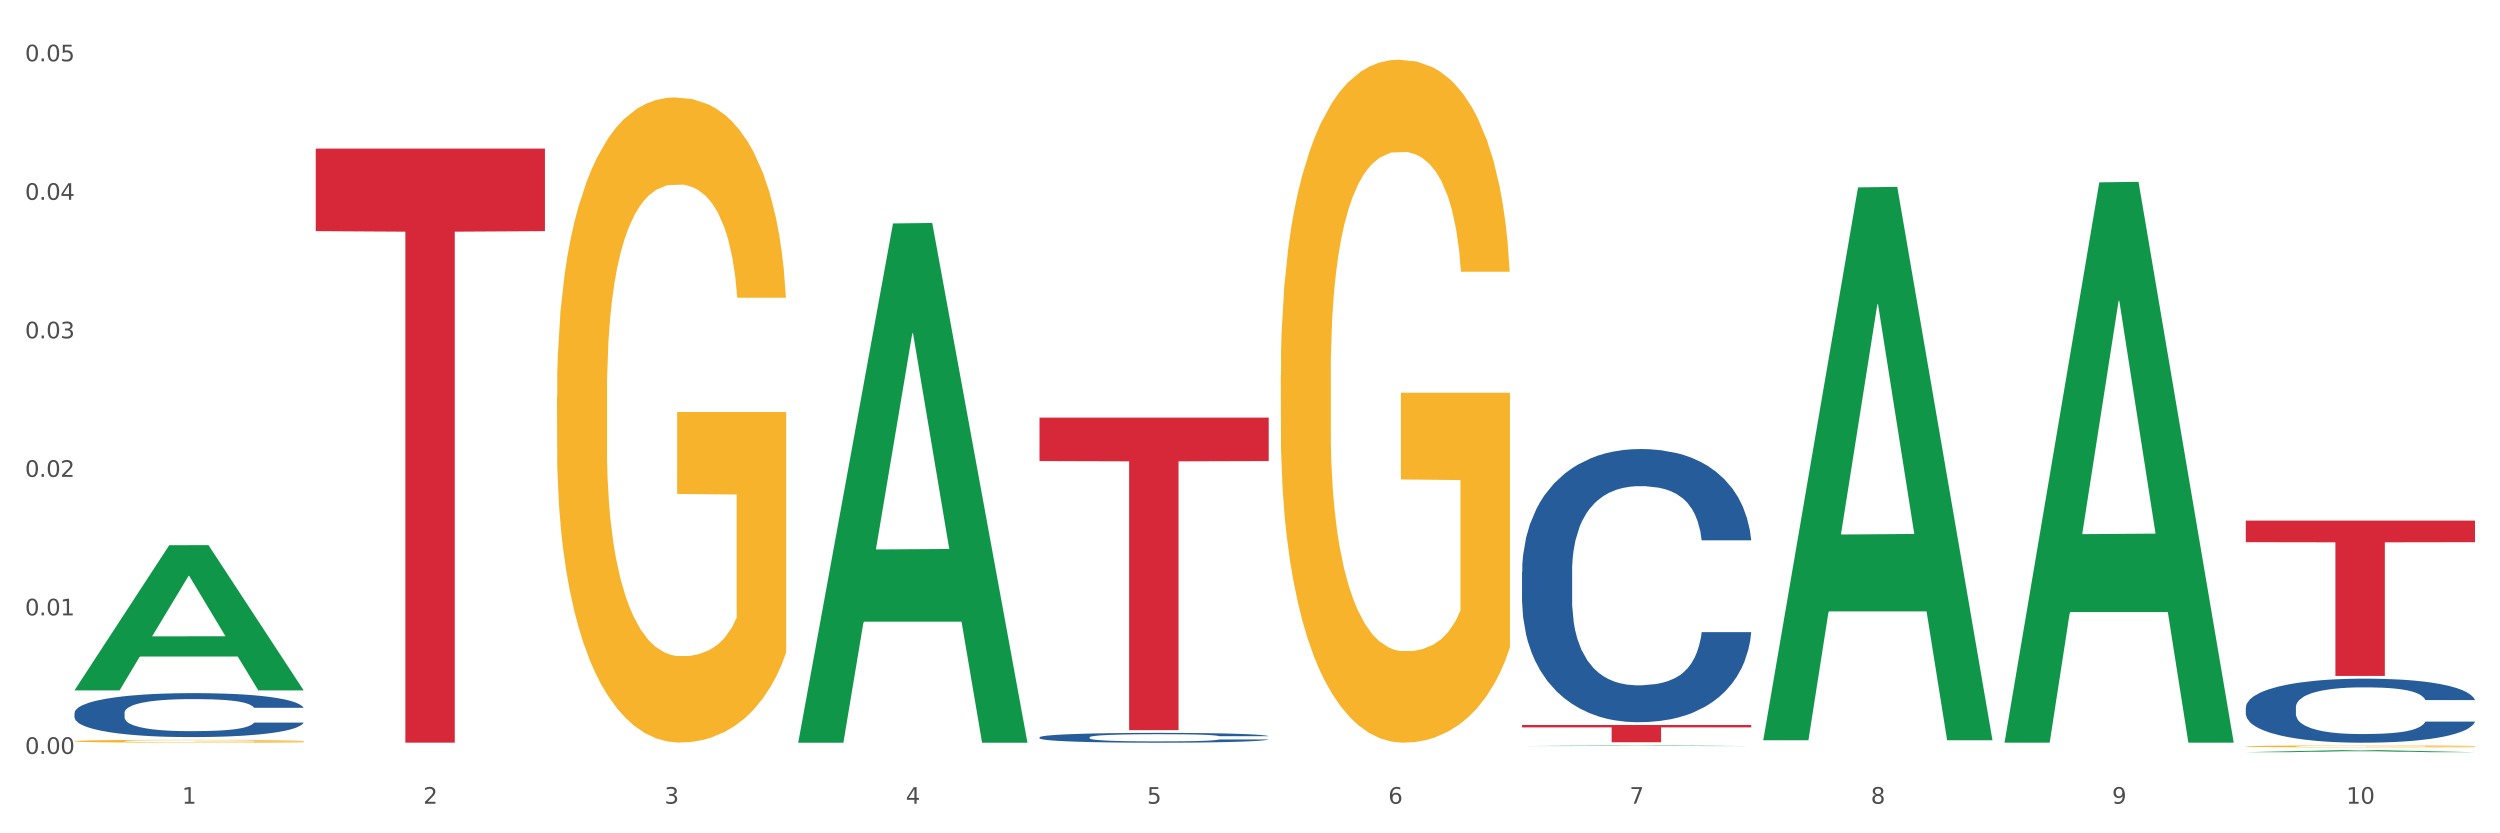
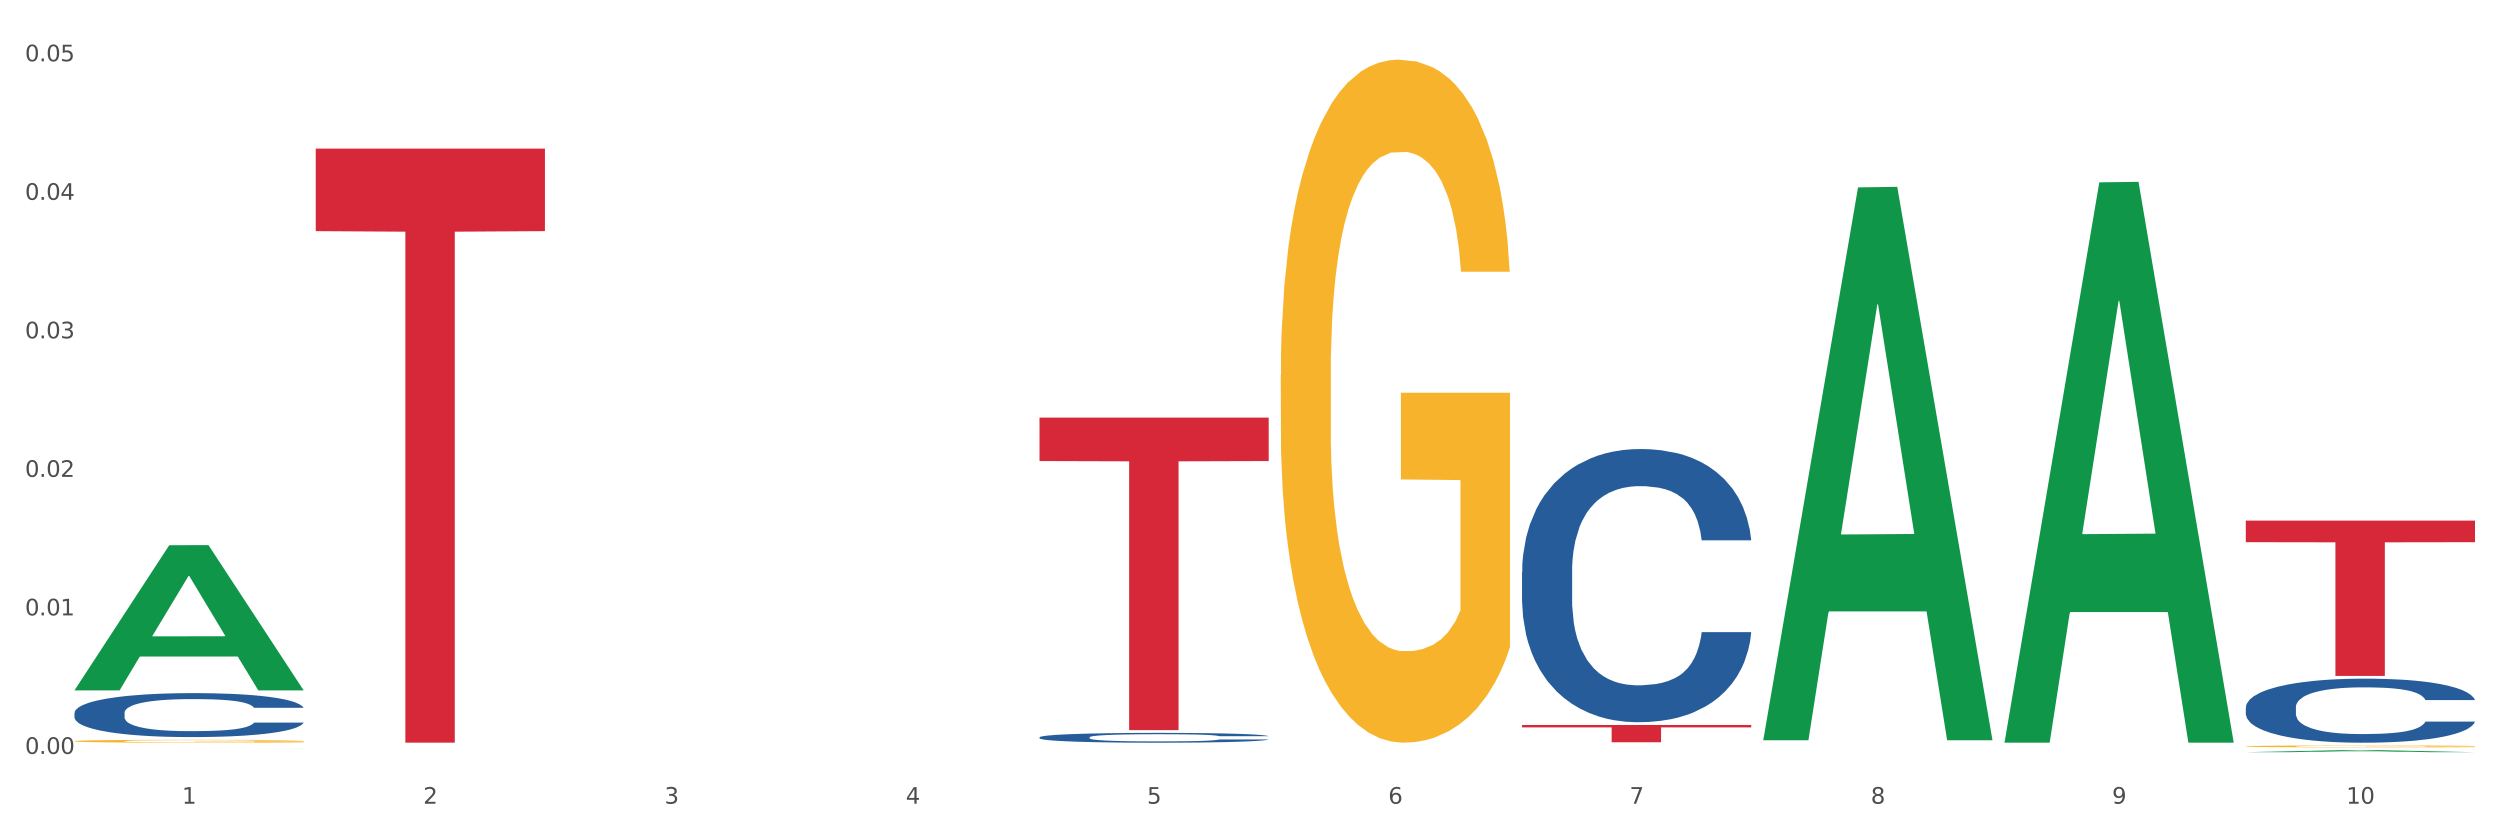
<svg xmlns="http://www.w3.org/2000/svg" xmlns:xlink="http://www.w3.org/1999/xlink" width="1080pt" height="360pt" viewBox="0 0 1080 360" version="1.1">
  <rect x="0" y="0" width="1080" height="360" fill="#333333" stroke="none" />
  <defs>
    <style type="text/css">*{stroke-linejoin: round; stroke-linecap: butt}</style>
  </defs>
  <g id="figure_1">
    <g id="patch_1">
      <path d="M 0 360  L 1080 360  L 1080 0  L 0 0  z " style="fill: #ffffff; stroke: #ffffff; stroke-linejoin: miter" />
    </g>
    <g id="axes_1">
      <g id="matplotlib.axis_1">
        <g id="xtick_1">
          <g id="text_1">
            <g style="fill: #4d4d4d" transform="translate(78.627 347.204) scale(0.096 -0.096)">
              <defs>
                <path id="DejaVuSans-31" d="M 794 531  L 1825 531  L 1825 4091  L 703 3866  L 703 4441  L 1819 4666  L 2450 4666  L 2450 531  L 3481 531  L 3481 0  L 794 0  L 794 531  z " transform="scale(0.016)" />
              </defs>
              <use xlink:href="#DejaVuSans-31" />
            </g>
          </g>
        </g>
        <g id="xtick_2">
          <g id="text_2">
            <g style="fill: #4d4d4d" transform="translate(182.851 347.204) scale(0.096 -0.096)">
              <defs>
                <path id="DejaVuSans-32" d="M 1228 531  L 3431 531  L 3431 0  L 469 0  L 469 531  Q 828 903 1448 1529  Q 2069 2156 2228 2338  Q 2531 2678 2651 2914  Q 2772 3150 2772 3378  Q 2772 3750 2511 3984  Q 2250 4219 1831 4219  Q 1534 4219 1204 4116  Q 875 4013 500 3803  L 500 4441  Q 881 4594 1212 4672  Q 1544 4750 1819 4750  Q 2544 4750 2975 4387  Q 3406 4025 3406 3419  Q 3406 3131 3298 2873  Q 3191 2616 2906 2266  Q 2828 2175 2409 1742  Q 1991 1309 1228 531  z " transform="scale(0.016)" />
              </defs>
              <use xlink:href="#DejaVuSans-32" />
            </g>
          </g>
        </g>
        <g id="xtick_3">
          <g id="text_3">
            <g style="fill: #4d4d4d" transform="translate(287.074 347.204) scale(0.096 -0.096)">
              <defs>
                <path id="DejaVuSans-33" d="M 2597 2516  Q 3050 2419 3304 2112  Q 3559 1806 3559 1356  Q 3559 666 3084 287  Q 2609 -91 1734 -91  Q 1441 -91 1130 -33  Q 819 25 488 141  L 488 750  Q 750 597 1062 519  Q 1375 441 1716 441  Q 2309 441 2620 675  Q 2931 909 2931 1356  Q 2931 1769 2642 2001  Q 2353 2234 1838 2234  L 1294 2234  L 1294 2753  L 1863 2753  Q 2328 2753 2575 2939  Q 2822 3125 2822 3475  Q 2822 3834 2567 4026  Q 2313 4219 1838 4219  Q 1578 4219 1281 4162  Q 984 4106 628 3988  L 628 4550  Q 988 4650 1302 4700  Q 1616 4750 1894 4750  Q 2613 4750 3031 4423  Q 3450 4097 3450 3541  Q 3450 3153 3228 2886  Q 3006 2619 2597 2516  z " transform="scale(0.016)" />
              </defs>
              <use xlink:href="#DejaVuSans-33" />
            </g>
          </g>
        </g>
        <g id="xtick_4">
          <g id="text_4">
            <g style="fill: #4d4d4d" transform="translate(391.298 347.204) scale(0.096 -0.096)">
              <defs>
                <path id="DejaVuSans-34" d="M 2419 4116  L 825 1625  L 2419 1625  L 2419 4116  z M 2253 4666  L 3047 4666  L 3047 1625  L 3713 1625  L 3713 1100  L 3047 1100  L 3047 0  L 2419 0  L 2419 1100  L 313 1100  L 313 1709  L 2253 4666  z " transform="scale(0.016)" />
              </defs>
              <use xlink:href="#DejaVuSans-34" />
            </g>
          </g>
        </g>
        <g id="xtick_5">
          <g id="text_5">
            <g style="fill: #4d4d4d" transform="translate(495.522 347.204) scale(0.096 -0.096)">
              <defs>
                <path id="DejaVuSans-35" d="M 691 4666  L 3169 4666  L 3169 4134  L 1269 4134  L 1269 2991  Q 1406 3038 1543 3061  Q 1681 3084 1819 3084  Q 2600 3084 3056 2656  Q 3513 2228 3513 1497  Q 3513 744 3044 326  Q 2575 -91 1722 -91  Q 1428 -91 1123 -41  Q 819 9 494 109  L 494 744  Q 775 591 1075 516  Q 1375 441 1709 441  Q 2250 441 2565 725  Q 2881 1009 2881 1497  Q 2881 1984 2565 2268  Q 2250 2553 1709 2553  Q 1456 2553 1204 2497  Q 953 2441 691 2322  L 691 4666  z " transform="scale(0.016)" />
              </defs>
              <use xlink:href="#DejaVuSans-35" />
            </g>
          </g>
        </g>
        <g id="xtick_6">
          <g id="text_6">
            <g style="fill: #4d4d4d" transform="translate(599.745 347.204) scale(0.096 -0.096)">
              <defs>
                <path id="DejaVuSans-36" d="M 2113 2584  Q 1688 2584 1439 2293  Q 1191 2003 1191 1497  Q 1191 994 1439 701  Q 1688 409 2113 409  Q 2538 409 2786 701  Q 3034 994 3034 1497  Q 3034 2003 2786 2293  Q 2538 2584 2113 2584  z M 3366 4563  L 3366 3988  Q 3128 4100 2886 4159  Q 2644 4219 2406 4219  Q 1781 4219 1451 3797  Q 1122 3375 1075 2522  Q 1259 2794 1537 2939  Q 1816 3084 2150 3084  Q 2853 3084 3261 2657  Q 3669 2231 3669 1497  Q 3669 778 3244 343  Q 2819 -91 2113 -91  Q 1303 -91 875 529  Q 447 1150 447 2328  Q 447 3434 972 4092  Q 1497 4750 2381 4750  Q 2619 4750 2861 4703  Q 3103 4656 3366 4563  z " transform="scale(0.016)" />
              </defs>
              <use xlink:href="#DejaVuSans-36" />
            </g>
          </g>
        </g>
        <g id="xtick_7">
          <g id="text_7">
            <g style="fill: #4d4d4d" transform="translate(703.969 347.204) scale(0.096 -0.096)">
              <defs>
                <path id="DejaVuSans-37" d="M 525 4666  L 3525 4666  L 3525 4397  L 1831 0  L 1172 0  L 2766 4134  L 525 4134  L 525 4666  z " transform="scale(0.016)" />
              </defs>
              <use xlink:href="#DejaVuSans-37" />
            </g>
          </g>
        </g>
        <g id="xtick_8">
          <g id="text_8">
            <g style="fill: #4d4d4d" transform="translate(808.193 347.204) scale(0.096 -0.096)">
              <defs>
                <path id="DejaVuSans-38" d="M 2034 2216  Q 1584 2216 1326 1975  Q 1069 1734 1069 1313  Q 1069 891 1326 650  Q 1584 409 2034 409  Q 2484 409 2743 651  Q 3003 894 3003 1313  Q 3003 1734 2745 1975  Q 2488 2216 2034 2216  z M 1403 2484  Q 997 2584 770 2862  Q 544 3141 544 3541  Q 544 4100 942 4425  Q 1341 4750 2034 4750  Q 2731 4750 3128 4425  Q 3525 4100 3525 3541  Q 3525 3141 3298 2862  Q 3072 2584 2669 2484  Q 3125 2378 3379 2068  Q 3634 1759 3634 1313  Q 3634 634 3220 271  Q 2806 -91 2034 -91  Q 1263 -91 848 271  Q 434 634 434 1313  Q 434 1759 690 2068  Q 947 2378 1403 2484  z M 1172 3481  Q 1172 3119 1398 2916  Q 1625 2713 2034 2713  Q 2441 2713 2670 2916  Q 2900 3119 2900 3481  Q 2900 3844 2670 4047  Q 2441 4250 2034 4250  Q 1625 4250 1398 4047  Q 1172 3844 1172 3481  z " transform="scale(0.016)" />
              </defs>
              <use xlink:href="#DejaVuSans-38" />
            </g>
          </g>
        </g>
        <g id="xtick_9">
          <g id="text_9">
            <g style="fill: #4d4d4d" transform="translate(912.416 347.204) scale(0.096 -0.096)">
              <defs>
                <path id="DejaVuSans-39" d="M 703 97  L 703 672  Q 941 559 1184 500  Q 1428 441 1663 441  Q 2288 441 2617 861  Q 2947 1281 2994 2138  Q 2813 1869 2534 1725  Q 2256 1581 1919 1581  Q 1219 1581 811 2004  Q 403 2428 403 3163  Q 403 3881 828 4315  Q 1253 4750 1959 4750  Q 2769 4750 3195 4129  Q 3622 3509 3622 2328  Q 3622 1225 3098 567  Q 2575 -91 1691 -91  Q 1453 -91 1209 -44  Q 966 3 703 97  z M 1959 2075  Q 2384 2075 2632 2365  Q 2881 2656 2881 3163  Q 2881 3666 2632 3958  Q 2384 4250 1959 4250  Q 1534 4250 1286 3958  Q 1038 3666 1038 3163  Q 1038 2656 1286 2365  Q 1534 2075 1959 2075  z " transform="scale(0.016)" />
              </defs>
              <use xlink:href="#DejaVuSans-39" />
            </g>
          </g>
        </g>
        <g id="xtick_10">
          <g id="text_10">
            <g style="fill: #4d4d4d" transform="translate(1013.586 347.204) scale(0.096 -0.096)">
              <defs>
                <path id="DejaVuSans-30" d="M 2034 4250  Q 1547 4250 1301 3770  Q 1056 3291 1056 2328  Q 1056 1369 1301 889  Q 1547 409 2034 409  Q 2525 409 2770 889  Q 3016 1369 3016 2328  Q 3016 3291 2770 3770  Q 2525 4250 2034 4250  z M 2034 4750  Q 2819 4750 3233 4129  Q 3647 3509 3647 2328  Q 3647 1150 3233 529  Q 2819 -91 2034 -91  Q 1250 -91 836 529  Q 422 1150 422 2328  Q 422 3509 836 4129  Q 1250 4750 2034 4750  z " transform="scale(0.016)" />
              </defs>
              <use xlink:href="#DejaVuSans-31" />
              <use xlink:href="#DejaVuSans-30" transform="translate(63.623 0)" />
            </g>
          </g>
        </g>
        <g id="xtick_11" />
        <g id="xtick_12" />
        <g id="xtick_13" />
        <g id="xtick_14" />
        <g id="xtick_15" />
        <g id="xtick_16" />
        <g id="xtick_17" />
        <g id="xtick_18" />
        <g id="xtick_19" />
      </g>
      <g id="matplotlib.axis_2">
        <g id="ytick_1">
          <g id="text_11">
            <g style="fill: #4d4d4d" transform="translate(10.8 325.684) scale(0.096 -0.096)">
              <defs>
                <path id="DejaVuSans-2e" d="M 684 794  L 1344 794  L 1344 0  L 684 0  L 684 794  z " transform="scale(0.016)" />
              </defs>
              <use xlink:href="#DejaVuSans-30" />
              <use xlink:href="#DejaVuSans-2e" transform="translate(63.623 0)" />
              <use xlink:href="#DejaVuSans-30" transform="translate(95.41 0)" />
              <use xlink:href="#DejaVuSans-30" transform="translate(159.033 0)" />
            </g>
          </g>
        </g>
        <g id="ytick_2">
          <g id="text_12">
            <g style="fill: #4d4d4d" transform="translate(10.8 265.844) scale(0.096 -0.096)">
              <use xlink:href="#DejaVuSans-30" />
              <use xlink:href="#DejaVuSans-2e" transform="translate(63.623 0)" />
              <use xlink:href="#DejaVuSans-30" transform="translate(95.41 0)" />
              <use xlink:href="#DejaVuSans-31" transform="translate(159.033 0)" />
            </g>
          </g>
        </g>
        <g id="ytick_3">
          <g id="text_13">
            <g style="fill: #4d4d4d" transform="translate(10.8 206.003) scale(0.096 -0.096)">
              <use xlink:href="#DejaVuSans-30" />
              <use xlink:href="#DejaVuSans-2e" transform="translate(63.623 0)" />
              <use xlink:href="#DejaVuSans-30" transform="translate(95.41 0)" />
              <use xlink:href="#DejaVuSans-32" transform="translate(159.033 0)" />
            </g>
          </g>
        </g>
        <g id="ytick_4">
          <g id="text_14">
            <g style="fill: #4d4d4d" transform="translate(10.8 146.163) scale(0.096 -0.096)">
              <use xlink:href="#DejaVuSans-30" />
              <use xlink:href="#DejaVuSans-2e" transform="translate(63.623 0)" />
              <use xlink:href="#DejaVuSans-30" transform="translate(95.41 0)" />
              <use xlink:href="#DejaVuSans-33" transform="translate(159.033 0)" />
            </g>
          </g>
        </g>
        <g id="ytick_5">
          <g id="text_15">
            <g style="fill: #4d4d4d" transform="translate(10.8 86.323) scale(0.096 -0.096)">
              <use xlink:href="#DejaVuSans-30" />
              <use xlink:href="#DejaVuSans-2e" transform="translate(63.623 0)" />
              <use xlink:href="#DejaVuSans-30" transform="translate(95.41 0)" />
              <use xlink:href="#DejaVuSans-34" transform="translate(159.033 0)" />
            </g>
          </g>
        </g>
        <g id="ytick_6">
          <g id="text_16">
            <g style="fill: #4d4d4d" transform="translate(10.8 26.483) scale(0.096 -0.096)">
              <use xlink:href="#DejaVuSans-30" />
              <use xlink:href="#DejaVuSans-2e" transform="translate(63.623 0)" />
              <use xlink:href="#DejaVuSans-30" transform="translate(95.41 0)" />
              <use xlink:href="#DejaVuSans-35" transform="translate(159.033 0)" />
            </g>
          </g>
        </g>
        <g id="ytick_7" />
        <g id="ytick_8" />
        <g id="ytick_9" />
        <g id="ytick_10" />
        <g id="ytick_11" />
      </g>
      <g id="PolyCollection_1">
        <path d="M 32.175 298.131  L 32.277 298.072  L 73.107 235.542  L 90.051 235.483  L 131.187 298.249  L 111.589 298.249  L 102.709 283.633  L 60.552 283.633  L 60.246 283.868  L 51.671 298.249  L 32.175 298.249  L 32.175 298.131  L 65.86 274.91  L 97.401 274.851  L 81.783 248.861  L 81.579 248.743  L 81.375 248.92  L 65.758 274.851  L 65.86 274.91  L 32.175 298.131  z " clip-path="url(#p868cfae522)" style="fill: #109648" />
        <path d="M 970.188 224.9  L 1069.2 224.9  L 1069.2 234.224  L 1030.252 234.287  L 1030.252 291.993  L 1008.901 291.993  L 1008.901 234.287  L 970.188 234.224  L 970.188 224.963  L 970.188 224.9  z " clip-path="url(#p868cfae522)" style="fill: #d62839" />
        <path d="M 657.517 313.189  L 756.529 313.189  L 756.529 314.226  L 717.581 314.233  L 717.581 320.658  L 696.23 320.658  L 696.23 314.233  L 657.517 314.226  L 657.517 313.196  L 657.517 313.189  z " clip-path="url(#p868cfae522)" style="fill: #d62839" />
        <path d="M 449.069 180.407  L 548.082 180.407  L 548.082 199.17  L 509.134 199.296  L 509.134 315.424  L 487.783 315.424  L 487.783 199.296  L 449.069 199.17  L 449.069 180.534  L 449.069 180.407  z " clip-path="url(#p868cfae522)" style="fill: #d62839" />
        <path d="M 136.399 64.184  L 235.411 64.184  L 235.411 99.849  L 196.463 100.09  L 196.463 320.828  L 175.112 320.828  L 175.112 100.09  L 136.399 99.849  L 136.399 64.425  L 136.399 64.184  z " clip-path="url(#p868cfae522)" style="fill: #d62839" />
        <path d="M 32.175 307.965  L 32.292 307.948  L 32.292 307.462  L 32.643 306.803  L 33.931 305.589  L 35.569 304.67  L 38.378 303.595  L 39.899 303.144  L 41.889 302.642  L 45.985 301.827  L 50.667 301.133  L 53.944 300.752  L 56.401 300.509  L 61.902 300.075  L 65.062 299.885  L 68.339 299.728  L 71.148 299.624  L 75.829 299.503  L 79.575 299.451  L 83.905 299.434  L 87.533 299.451  L 92.331 299.52  L 99.354 299.728  L 102.045 299.85  L 105.674 300.058  L 109.419 300.335  L 112.462 300.613  L 115.973 301.012  L 119.601 301.532  L 123.112 302.191  L 125.57 302.798  L 127.559 303.439  L 129.315 304.22  L 130.602 305.069  L 131.187 305.78  L 109.77 305.78  L 109.185 305.139  L 108.014 304.445  L 106.844 303.977  L 105.557 303.595  L 103.567 303.162  L 101.811 302.884  L 98.886 302.555  L 96.194 302.347  L 93.97 302.225  L 91.278 302.121  L 85.543 302.017  L 81.447 302.017  L 78.872 302.052  L 75.712 302.139  L 73.021 302.26  L 69.861 302.468  L 67.403 302.694  L 64.945 302.988  L 63.541 303.196  L 61.434 303.578  L 60.03 303.89  L 58.157 304.428  L 57.104 304.809  L 55.231 305.797  L 54.412 306.526  L 54.061 307.029  L 53.827 307.583  L 53.827 310.288  L 54.529 311.502  L 55.114 312.022  L 56.05 312.612  L 57.806 313.375  L 60.381 314.121  L 63.072 314.658  L 65.296 314.988  L 67.403 315.23  L 69.509 315.421  L 72.084 315.594  L 74.191 315.698  L 77.351 315.803  L 81.096 315.855  L 84.022 315.855  L 89.991 315.768  L 92.683 315.681  L 95.257 315.56  L 98.066 315.369  L 100.29 315.161  L 101.577 315.005  L 103.684 314.675  L 105.322 314.329  L 106.727 313.93  L 107.663 313.583  L 108.717 313.063  L 109.536 312.473  L 109.77 312.161  L 131.187 312.161  L 130.719 312.785  L 129.9 313.392  L 128.262 314.207  L 126.974 314.675  L 124.985 315.248  L 122.878 315.733  L 119.952 316.271  L 117.26 316.67  L 114.451 317.016  L 111.408 317.328  L 105.908 317.762  L 103.918 317.883  L 99.705 318.091  L 96.428 318.213  L 91.629 318.334  L 86.714 318.404  L 81.564 318.421  L 77 318.386  L 71.967 318.282  L 68.807 318.178  L 65.296 318.022  L 61.2 317.779  L 57.338 317.484  L 53.71 317.138  L 50.316 316.739  L 47.156 316.288  L 43.059 315.542  L 40.016 314.814  L 37.793 314.138  L 36.271 313.566  L 34.75 312.837  L 33.931 312.335  L 32.643 311.121  L 32.175 309.994  L 32.175 307.965  z " clip-path="url(#p868cfae522)" style="fill: #255c99" />
        <path d="M 449.069 318.515  L 449.187 318.511  L 449.187 318.403  L 449.538 318.256  L 450.825 317.984  L 452.464 317.779  L 455.272 317.539  L 456.794 317.438  L 458.783 317.326  L 462.88 317.144  L 467.561 316.989  L 470.838 316.903  L 473.296 316.849  L 478.797 316.752  L 481.957 316.71  L 485.234 316.675  L 488.042 316.652  L 492.724 316.624  L 496.469 316.613  L 500.799 316.609  L 504.427 316.613  L 509.226 316.628  L 516.248 316.675  L 518.94 316.702  L 522.568 316.748  L 526.313 316.81  L 529.356 316.872  L 532.867 316.962  L 536.495 317.078  L 540.006 317.225  L 542.464 317.361  L 544.454 317.504  L 546.209 317.678  L 547.497 317.868  L 548.082 318.027  L 526.664 318.027  L 526.079 317.884  L 524.909 317.729  L 523.738 317.624  L 522.451 317.539  L 520.461 317.442  L 518.706 317.38  L 515.78 317.306  L 513.088 317.26  L 510.864 317.233  L 508.173 317.209  L 502.438 317.186  L 498.342 317.186  L 495.767 317.194  L 492.607 317.213  L 489.915 317.24  L 486.755 317.287  L 484.297 317.337  L 481.84 317.403  L 480.435 317.45  L 478.328 317.535  L 476.924 317.605  L 475.051 317.725  L 473.998 317.81  L 472.126 318.031  L 471.306 318.194  L 470.955 318.306  L 470.721 318.43  L 470.721 319.034  L 471.423 319.305  L 472.009 319.422  L 472.945 319.553  L 474.7 319.724  L 477.275 319.891  L 479.967 320.011  L 482.191 320.084  L 484.297 320.138  L 486.404 320.181  L 488.979 320.22  L 491.085 320.243  L 494.245 320.266  L 497.991 320.278  L 500.916 320.278  L 506.885 320.259  L 509.577 320.239  L 512.152 320.212  L 514.961 320.169  L 517.184 320.123  L 518.472 320.088  L 520.578 320.014  L 522.217 319.937  L 523.621 319.848  L 524.558 319.77  L 525.611 319.654  L 526.43 319.522  L 526.664 319.453  L 548.082 319.453  L 547.614 319.592  L 546.795 319.728  L 545.156 319.91  L 543.869 320.014  L 541.879 320.142  L 539.772 320.251  L 536.846 320.371  L 534.155 320.46  L 531.346 320.538  L 528.303 320.607  L 522.802 320.704  L 520.813 320.731  L 516.599 320.778  L 513.322 320.805  L 508.524 320.832  L 503.608 320.847  L 498.459 320.851  L 493.894 320.844  L 488.862 320.82  L 485.702 320.797  L 482.191 320.762  L 478.094 320.708  L 474.232 320.642  L 470.604 320.565  L 467.21 320.476  L 464.05 320.375  L 459.954 320.208  L 456.911 320.045  L 454.687 319.894  L 453.166 319.767  L 451.644 319.604  L 450.825 319.491  L 449.538 319.22  L 449.069 318.968  L 449.069 318.515  z " clip-path="url(#p868cfae522)" style="fill: #255c99" />
        <path d="M 657.517 247.009  L 657.634 246.901  L 657.634 243.883  L 657.985 239.787  L 659.272 232.242  L 660.911 226.53  L 663.72 219.847  L 665.241 217.044  L 667.231 213.919  L 671.327 208.853  L 676.008 204.541  L 679.285 202.17  L 681.743 200.661  L 687.244 197.966  L 690.404 196.781  L 693.681 195.811  L 696.49 195.164  L 701.171 194.409  L 704.916 194.086  L 709.247 193.978  L 712.875 194.086  L 717.673 194.517  L 724.695 195.811  L 727.387 196.565  L 731.015 197.859  L 734.76 199.583  L 737.803 201.308  L 741.314 203.787  L 744.943 207.02  L 748.454 211.116  L 750.911 214.889  L 752.901 218.877  L 754.657 223.727  L 755.944 229.009  L 756.529 233.428  L 735.112 233.428  L 734.526 229.44  L 733.356 225.128  L 732.186 222.218  L 730.898 219.847  L 728.909 217.152  L 727.153 215.428  L 724.227 213.38  L 721.535 212.086  L 719.312 211.332  L 716.62 210.685  L 710.885 210.038  L 706.789 210.038  L 704.214 210.254  L 701.054 210.793  L 698.362 211.547  L 695.202 212.841  L 692.745 214.242  L 690.287 216.074  L 688.882 217.368  L 686.776 219.739  L 685.371 221.679  L 683.499 225.021  L 682.445 227.392  L 680.573 233.536  L 679.754 238.063  L 679.402 241.188  L 679.168 244.637  L 679.168 261.452  L 679.871 268.997  L 680.456 272.231  L 681.392 275.895  L 683.148 280.638  L 685.722 285.273  L 688.414 288.614  L 690.638 290.662  L 692.745 292.171  L 694.851 293.357  L 697.426 294.434  L 699.533 295.081  L 702.693 295.728  L 706.438 296.051  L 709.364 296.051  L 715.332 295.512  L 718.024 294.973  L 720.599 294.219  L 723.408 293.033  L 725.632 291.74  L 726.919 290.77  L 729.026 288.722  L 730.664 286.566  L 732.069 284.087  L 733.005 281.931  L 734.058 278.698  L 734.877 275.033  L 735.112 273.093  L 756.529 273.093  L 756.061 276.973  L 755.242 280.746  L 753.603 285.812  L 752.316 288.722  L 750.326 292.279  L 748.22 295.297  L 745.294 298.638  L 742.602 301.117  L 739.793 303.273  L 736.75 305.213  L 731.249 307.908  L 729.26 308.662  L 725.046 309.955  L 721.769 310.71  L 716.971 311.464  L 712.055 311.896  L 706.906 312.003  L 702.341 311.788  L 697.309 311.141  L 694.149 310.494  L 690.638 309.524  L 686.542 308.015  L 682.679 306.183  L 679.051 304.027  L 675.657 301.548  L 672.497 298.746  L 668.401 294.111  L 665.358 289.584  L 663.134 285.38  L 661.613 281.823  L 660.091 277.296  L 659.272 274.171  L 657.985 266.626  L 657.517 259.62  L 657.517 247.009  z " clip-path="url(#p868cfae522)" style="fill: #255c99" />
        <path d="M 970.188 305.612  L 970.305 305.587  L 970.305 304.879  L 970.656 303.919  L 971.943 302.149  L 973.582 300.81  L 976.39 299.243  L 977.912 298.586  L 979.902 297.853  L 983.998 296.665  L 988.679 295.654  L 991.956 295.098  L 994.414 294.745  L 999.915 294.113  L 1003.075 293.835  L 1006.352 293.607  L 1009.161 293.456  L 1013.842 293.279  L 1017.587 293.203  L 1021.917 293.178  L 1025.546 293.203  L 1030.344 293.304  L 1037.366 293.607  L 1040.058 293.784  L 1043.686 294.087  L 1047.431 294.492  L 1050.474 294.896  L 1053.985 295.477  L 1057.613 296.236  L 1061.125 297.196  L 1063.582 298.081  L 1065.572 299.016  L 1067.327 300.153  L 1068.615 301.391  L 1069.2 302.427  L 1047.782 302.427  L 1047.197 301.492  L 1046.027 300.481  L 1044.857 299.799  L 1043.569 299.243  L 1041.58 298.611  L 1039.824 298.207  L 1036.898 297.727  L 1034.206 297.423  L 1031.983 297.247  L 1029.291 297.095  L 1023.556 296.943  L 1019.46 296.943  L 1016.885 296.994  L 1013.725 297.12  L 1011.033 297.297  L 1007.873 297.6  L 1005.415 297.929  L 1002.958 298.359  L 1001.553 298.662  L 999.447 299.218  L 998.042 299.673  L 996.17 300.456  L 995.116 301.012  L 993.244 302.453  L 992.424 303.514  L 992.073 304.247  L 991.839 305.056  L 991.839 308.998  L 992.541 310.767  L 993.127 311.526  L 994.063 312.385  L 995.818 313.497  L 998.393 314.584  L 1001.085 315.367  L 1003.309 315.847  L 1005.415 316.201  L 1007.522 316.479  L 1010.097 316.732  L 1012.203 316.884  L 1015.363 317.035  L 1019.109 317.111  L 1022.035 317.111  L 1028.003 316.985  L 1030.695 316.858  L 1033.27 316.681  L 1036.079 316.403  L 1038.303 316.1  L 1039.59 315.873  L 1041.697 315.392  L 1043.335 314.887  L 1044.739 314.306  L 1045.676 313.8  L 1046.729 313.042  L 1047.548 312.183  L 1047.782 311.728  L 1069.2 311.728  L 1068.732 312.638  L 1067.913 313.522  L 1066.274 314.71  L 1064.987 315.392  L 1062.997 316.226  L 1060.89 316.934  L 1057.965 317.718  L 1055.273 318.299  L 1052.464 318.804  L 1049.421 319.259  L 1043.92 319.891  L 1041.931 320.068  L 1037.717 320.371  L 1034.44 320.548  L 1029.642 320.725  L 1024.726 320.826  L 1019.577 320.851  L 1015.012 320.801  L 1009.98 320.649  L 1006.82 320.498  L 1003.309 320.27  L 999.212 319.916  L 995.35 319.487  L 991.722 318.981  L 988.328 318.4  L 985.168 317.743  L 981.072 316.656  L 978.029 315.595  L 975.805 314.609  L 974.284 313.775  L 972.762 312.714  L 971.943 311.981  L 970.656 310.211  L 970.188 308.569  L 970.188 305.612  z " clip-path="url(#p868cfae522)" style="fill: #255c99" />
        <path d="M 32.175 320.181  L 32.292 320.18  L 32.292 320.139  L 32.526 320.104  L 33.695 320.019  L 35.448 319.948  L 36.734 319.911  L 38.02 319.88  L 39.54 319.849  L 41.41 319.817  L 44.8 319.771  L 46.904 319.747  L 49.476 319.722  L 54.152 319.686  L 57.542 319.665  L 61.049 319.648  L 66.777 319.628  L 70.517 319.618  L 74.492 319.612  L 79.285 319.607  L 82.909 319.606  L 90.858 319.609  L 97.638 319.62  L 100.911 319.628  L 105.119 319.641  L 107.34 319.65  L 110.964 319.669  L 114.705 319.692  L 117.277 319.713  L 121.134 319.752  L 124.057 319.79  L 126.745 319.838  L 128.148 319.871  L 129.2 319.902  L 130.135 319.937  L 131.071 319.993  L 110.029 319.993  L 109.211 319.953  L 107.925 319.915  L 106.054 319.879  L 104.418 319.856  L 101.612 319.828  L 99.041 319.81  L 96.352 319.796  L 93.079 319.785  L 90.507 319.779  L 86.883 319.774  L 79.752 319.775  L 74.96 319.785  L 71.686 319.796  L 69.582 319.806  L 67.712 319.817  L 65.608 319.833  L 63.153 319.857  L 61.399 319.879  L 59.646 319.906  L 58.243 319.934  L 56.957 319.965  L 55.905 319.999  L 55.087 320.035  L 54.386 320.078  L 53.801 320.15  L 53.801 320.305  L 54.035 320.341  L 54.619 320.387  L 55.321 320.423  L 56.49 320.465  L 57.542 320.493  L 59.529 320.534  L 61.75 320.568  L 63.504 320.59  L 65.257 320.608  L 68.296 320.633  L 71.686 320.653  L 74.609 320.666  L 78.583 320.677  L 81.272 320.682  L 83.61 320.684  L 89.338 320.684  L 93.429 320.681  L 97.988 320.673  L 101.495 320.663  L 104.418 320.65  L 107.691 320.63  L 109.795 320.61  L 109.795 320.373  L 84.078 320.371  L 84.078 320.213  L 131.187 320.213  L 131.187 320.677  L 129.2 320.701  L 126.979 320.723  L 124.641 320.742  L 121.134 320.766  L 116.926 320.789  L 113.185 320.805  L 109.211 320.818  L 104.535 320.831  L 98.456 320.842  L 94.715 320.847  L 90.039 320.85  L 84.545 320.851  L 79.752 320.849  L 75.076 320.843  L 70.167 320.833  L 65.374 320.818  L 61.75 320.804  L 58.126 320.785  L 54.269 320.761  L 51.229 320.739  L 48.891 320.718  L 46.32 320.692  L 43.514 320.658  L 41.41 320.627  L 39.54 320.595  L 37.552 320.554  L 36.15 320.519  L 34.747 320.475  L 33.928 320.442  L 32.993 320.391  L 32.292 320.319  L 32.175 320.181  z " clip-path="url(#p868cfae522)" style="fill: #f7b32b" />
-         <path d="M 240.622 170.87  L 240.739 170.615  L 240.739 161.452  L 240.973 153.561  L 242.142 134.47  L 243.895 118.688  L 245.181 110.289  L 246.467 103.416  L 247.987 96.543  L 249.857 89.416  L 253.247 78.98  L 255.351 73.634  L 257.923 68.034  L 262.599 59.889  L 265.989 55.307  L 269.496 51.489  L 275.224 46.907  L 278.965 44.871  L 282.939 43.344  L 287.732 42.325  L 291.356 42.071  L 299.305 42.835  L 306.085 45.125  L 309.358 46.907  L 313.566 49.962  L 315.788 51.998  L 319.411 56.071  L 323.152 61.416  L 325.724 65.998  L 329.581 74.652  L 332.504 83.307  L 335.193 93.998  L 336.595 101.38  L 337.647 108.252  L 338.583 116.143  L 339.518 128.616  L 318.476 128.616  L 317.658 119.707  L 316.372 111.307  L 314.502 103.161  L 312.865 98.07  L 310.06 91.707  L 307.488 87.634  L 304.799 84.58  L 301.526 82.034  L 298.954 80.762  L 295.33 79.743  L 288.2 79.998  L 283.407 82.034  L 280.134 84.58  L 278.03 86.871  L 276.159 89.416  L 274.055 92.98  L 271.6 98.325  L 269.847 103.161  L 268.093 109.27  L 266.69 115.379  L 265.405 122.507  L 264.352 130.143  L 263.534 138.034  L 262.833 147.706  L 262.248 163.743  L 262.248 198.615  L 262.482 206.506  L 263.067 216.942  L 263.768 224.833  L 264.937 234.251  L 265.989 240.615  L 267.976 249.778  L 270.197 257.415  L 271.951 262.251  L 273.704 266.324  L 276.744 271.923  L 280.134 276.505  L 283.056 279.305  L 287.031 281.851  L 289.719 282.869  L 292.057 283.378  L 297.785 283.378  L 301.877 282.614  L 306.436 280.833  L 309.943 278.542  L 312.865 275.742  L 316.138 271.16  L 318.242 266.833  L 318.242 213.633  L 292.525 213.379  L 292.525 177.997  L 339.635 177.997  L 339.635 281.851  L 337.647 287.196  L 335.426 292.032  L 333.088 296.36  L 329.581 301.705  L 325.373 306.796  L 321.632 310.36  L 317.658 313.414  L 312.982 316.214  L 306.903 318.759  L 303.163 319.778  L 298.487 320.541  L 292.992 320.796  L 288.2 320.287  L 283.524 319.014  L 278.614 316.723  L 273.821 313.414  L 270.197 310.105  L 266.574 306.032  L 262.716 300.687  L 259.677 295.596  L 257.339 291.014  L 254.767 285.16  L 251.961 277.523  L 249.857 270.651  L 247.987 263.524  L 246 254.36  L 244.597 246.469  L 243.194 236.542  L 242.376 229.16  L 241.441 217.706  L 240.739 201.67  L 240.622 170.87  z " clip-path="url(#p868cfae522)" style="fill: #f7b32b" />
-         <path d="M 344.846 320.43  L 344.948 320.219  L 385.778 96.529  L 402.722 96.318  L 443.858 320.851  L 424.26 320.851  L 415.379 268.566  L 373.223 268.566  L 372.916 269.409  L 364.342 320.851  L 344.846 320.851  L 344.846 320.43  L 378.53 237.363  L 410.072 237.152  L 394.454 144.176  L 394.25 143.755  L 394.046 144.387  L 378.428 237.152  L 378.53 237.363  L 344.846 320.43  z " clip-path="url(#p868cfae522)" style="fill: #109648" />
-         <path d="M 657.517 322.304  L 657.619 322.304  L 698.449 322.037  L 715.393 322.036  L 756.529 322.304  L 736.931 322.304  L 728.05 322.242  L 685.893 322.242  L 685.587 322.243  L 677.013 322.304  L 657.517 322.304  L 657.517 322.304  L 691.201 322.205  L 722.742 322.205  L 707.125 322.094  L 706.921 322.093  L 706.717 322.094  L 691.099 322.205  L 691.201 322.205  L 657.517 322.304  z " clip-path="url(#p868cfae522)" style="fill: #109648" />
        <path d="M 761.74 319.341  L 761.842 319.117  L 802.672 80.949  L 819.617 80.724  L 860.753 319.79  L 841.154 319.79  L 832.274 264.121  L 790.117 264.121  L 789.811 265.018  L 781.237 319.79  L 761.74 319.79  L 761.74 319.341  L 795.425 230.898  L 826.966 230.674  L 811.349 131.68  L 811.144 131.231  L 810.94 131.905  L 795.323 230.674  L 795.425 230.898  L 761.74 319.341  z " clip-path="url(#p868cfae522)" style="fill: #109648" />
        <path d="M 865.964 320.389  L 866.066 320.162  L 906.896 78.775  L 923.84 78.548  L 964.976 320.844  L 945.378 320.844  L 936.498 264.422  L 894.341 264.422  L 894.034 265.332  L 885.46 320.844  L 865.964 320.844  L 865.964 320.389  L 899.649 230.751  L 931.19 230.524  L 915.572 130.192  L 915.368 129.737  L 915.164 130.42  L 899.547 230.524  L 899.649 230.751  L 865.964 320.389  z " clip-path="url(#p868cfae522)" style="fill: #109648" />
        <path d="M 970.188 322.427  L 970.304 322.426  L 970.304 322.398  L 970.538 322.375  L 971.707 322.317  L 973.461 322.269  L 974.747 322.243  L 976.032 322.222  L 977.552 322.202  L 979.422 322.18  L 982.813 322.148  L 984.917 322.132  L 987.488 322.115  L 992.164 322.09  L 995.554 322.077  L 999.061 322.065  L 1004.789 322.051  L 1008.53 322.045  L 1012.505 322.04  L 1017.297 322.037  L 1020.921 322.036  L 1028.87 322.039  L 1035.65 322.046  L 1038.923 322.051  L 1043.132 322.06  L 1045.353 322.067  L 1048.977 322.079  L 1052.717 322.095  L 1055.289 322.109  L 1059.147 322.135  L 1062.069 322.162  L 1064.758 322.194  L 1066.161 322.216  L 1067.213 322.237  L 1068.148 322.261  L 1069.083 322.299  L 1048.041 322.299  L 1047.223 322.272  L 1045.937 322.246  L 1044.067 322.222  L 1042.43 322.206  L 1039.625 322.187  L 1037.053 322.175  L 1034.364 322.165  L 1031.091 322.158  L 1028.52 322.154  L 1024.896 322.151  L 1017.765 322.151  L 1012.972 322.158  L 1009.699 322.165  L 1007.595 322.172  L 1005.724 322.18  L 1003.62 322.191  L 1001.165 322.207  L 999.412 322.222  L 997.659 322.24  L 996.256 322.259  L 994.97 322.28  L 993.918 322.304  L 993.1 322.327  L 992.398 322.357  L 991.814 322.405  L 991.814 322.511  L 992.047 322.535  L 992.632 322.567  L 993.333 322.591  L 994.502 322.619  L 995.554 322.639  L 997.542 322.666  L 999.763 322.689  L 1001.516 322.704  L 1003.27 322.717  L 1006.309 322.733  L 1009.699 322.747  L 1012.621 322.756  L 1016.596 322.764  L 1019.285 322.767  L 1021.623 322.768  L 1027.351 322.768  L 1031.442 322.766  L 1036.001 322.761  L 1039.508 322.754  L 1042.43 322.745  L 1045.704 322.731  L 1047.808 322.718  L 1047.808 322.557  L 1022.09 322.556  L 1022.09 322.449  L 1069.2 322.449  L 1069.2 322.764  L 1067.213 322.78  L 1064.992 322.794  L 1062.654 322.808  L 1059.147 322.824  L 1054.938 322.839  L 1051.198 322.85  L 1047.223 322.859  L 1042.547 322.868  L 1036.469 322.876  L 1032.728 322.879  L 1028.052 322.881  L 1022.558 322.882  L 1017.765 322.88  L 1013.089 322.876  L 1008.179 322.869  L 1003.387 322.859  L 999.763 322.849  L 996.139 322.837  L 992.281 322.821  L 989.242 322.805  L 986.904 322.791  L 984.332 322.774  L 981.527 322.75  L 979.422 322.73  L 977.552 322.708  L 975.565 322.68  L 974.162 322.656  L 972.759 322.626  L 971.941 322.604  L 971.006 322.569  L 970.304 322.52  L 970.188 322.427  z " clip-path="url(#p868cfae522)" style="fill: #f7b32b" />
        <path d="M 553.293 162.118  L 553.41 161.848  L 553.41 152.147  L 553.644 143.793  L 554.813 123.582  L 556.566 106.874  L 557.852 97.981  L 559.138 90.705  L 560.658 83.429  L 562.528 75.883  L 565.918 64.835  L 568.022 59.175  L 570.594 53.247  L 575.27 44.623  L 578.66 39.773  L 582.167 35.73  L 587.895 30.88  L 591.636 28.724  L 595.61 27.107  L 600.403 26.029  L 604.027 25.759  L 611.976 26.568  L 618.756 28.993  L 622.029 30.88  L 626.237 34.113  L 628.458 36.269  L 632.082 40.581  L 635.823 46.24  L 638.395 51.091  L 642.252 60.253  L 645.175 69.416  L 647.863 80.734  L 649.266 88.549  L 650.318 95.825  L 651.253 104.179  L 652.189 117.384  L 631.147 117.384  L 630.329 107.952  L 629.043 99.059  L 627.173 90.435  L 625.536 85.046  L 622.73 78.309  L 620.159 73.997  L 617.47 70.763  L 614.197 68.068  L 611.625 66.721  L 608.001 65.643  L 600.87 65.912  L 596.078 68.068  L 592.805 70.763  L 590.7 73.189  L 588.83 75.883  L 586.726 79.656  L 584.271 85.315  L 582.518 90.435  L 580.764 96.903  L 579.361 103.371  L 578.075 110.916  L 577.023 119.001  L 576.205 127.355  L 575.504 137.595  L 574.919 154.572  L 574.919 191.492  L 575.153 199.846  L 575.737 210.894  L 576.439 219.248  L 577.608 229.219  L 578.66 235.956  L 580.647 245.658  L 582.868 253.742  L 584.622 258.862  L 586.375 263.174  L 589.415 269.103  L 592.805 273.953  L 595.727 276.918  L 599.702 279.613  L 602.39 280.691  L 604.728 281.229  L 610.456 281.229  L 614.548 280.421  L 619.107 278.535  L 622.613 276.109  L 625.536 273.145  L 628.809 268.294  L 630.913 263.713  L 630.913 207.391  L 605.196 207.122  L 605.196 169.663  L 652.306 169.663  L 652.306 279.613  L 650.318 285.272  L 648.097 290.392  L 645.759 294.973  L 642.252 300.632  L 638.044 306.022  L 634.303 309.795  L 630.329 313.028  L 625.653 315.993  L 619.574 318.688  L 615.833 319.766  L 611.158 320.574  L 605.663 320.844  L 600.87 320.305  L 596.195 318.957  L 591.285 316.532  L 586.492 313.028  L 582.868 309.525  L 579.244 305.213  L 575.387 299.554  L 572.347 294.165  L 570.009 289.314  L 567.438 283.116  L 564.632 275.031  L 562.528 267.755  L 560.658 260.21  L 558.67 250.508  L 557.268 242.154  L 555.865 231.645  L 555.047 223.83  L 554.111 211.703  L 553.41 194.725  L 553.293 162.118  z " clip-path="url(#p868cfae522)" style="fill: #f7b32b" />
        <path d="M 970.188 324.948  L 970.29 324.947  L 1011.12 324.068  L 1028.064 324.067  L 1069.2 324.95  L 1049.602 324.95  L 1040.721 324.744  L 998.564 324.744  L 998.258 324.747  L 989.684 324.95  L 970.188 324.95  L 970.188 324.948  L 1003.872 324.621  L 1035.413 324.62  L 1019.796 324.255  L 1019.592 324.253  L 1019.388 324.256  L 1003.77 324.62  L 1003.872 324.621  L 970.188 324.948  z " clip-path="url(#p868cfae522)" style="fill: #109648" />
      </g>
    </g>
  </g>
  <defs>
    <clipPath id="p868cfae522">
      <rect x="32.175" y="10.8" width="1037.025" height="329.109" />
    </clipPath>
  </defs>
</svg>